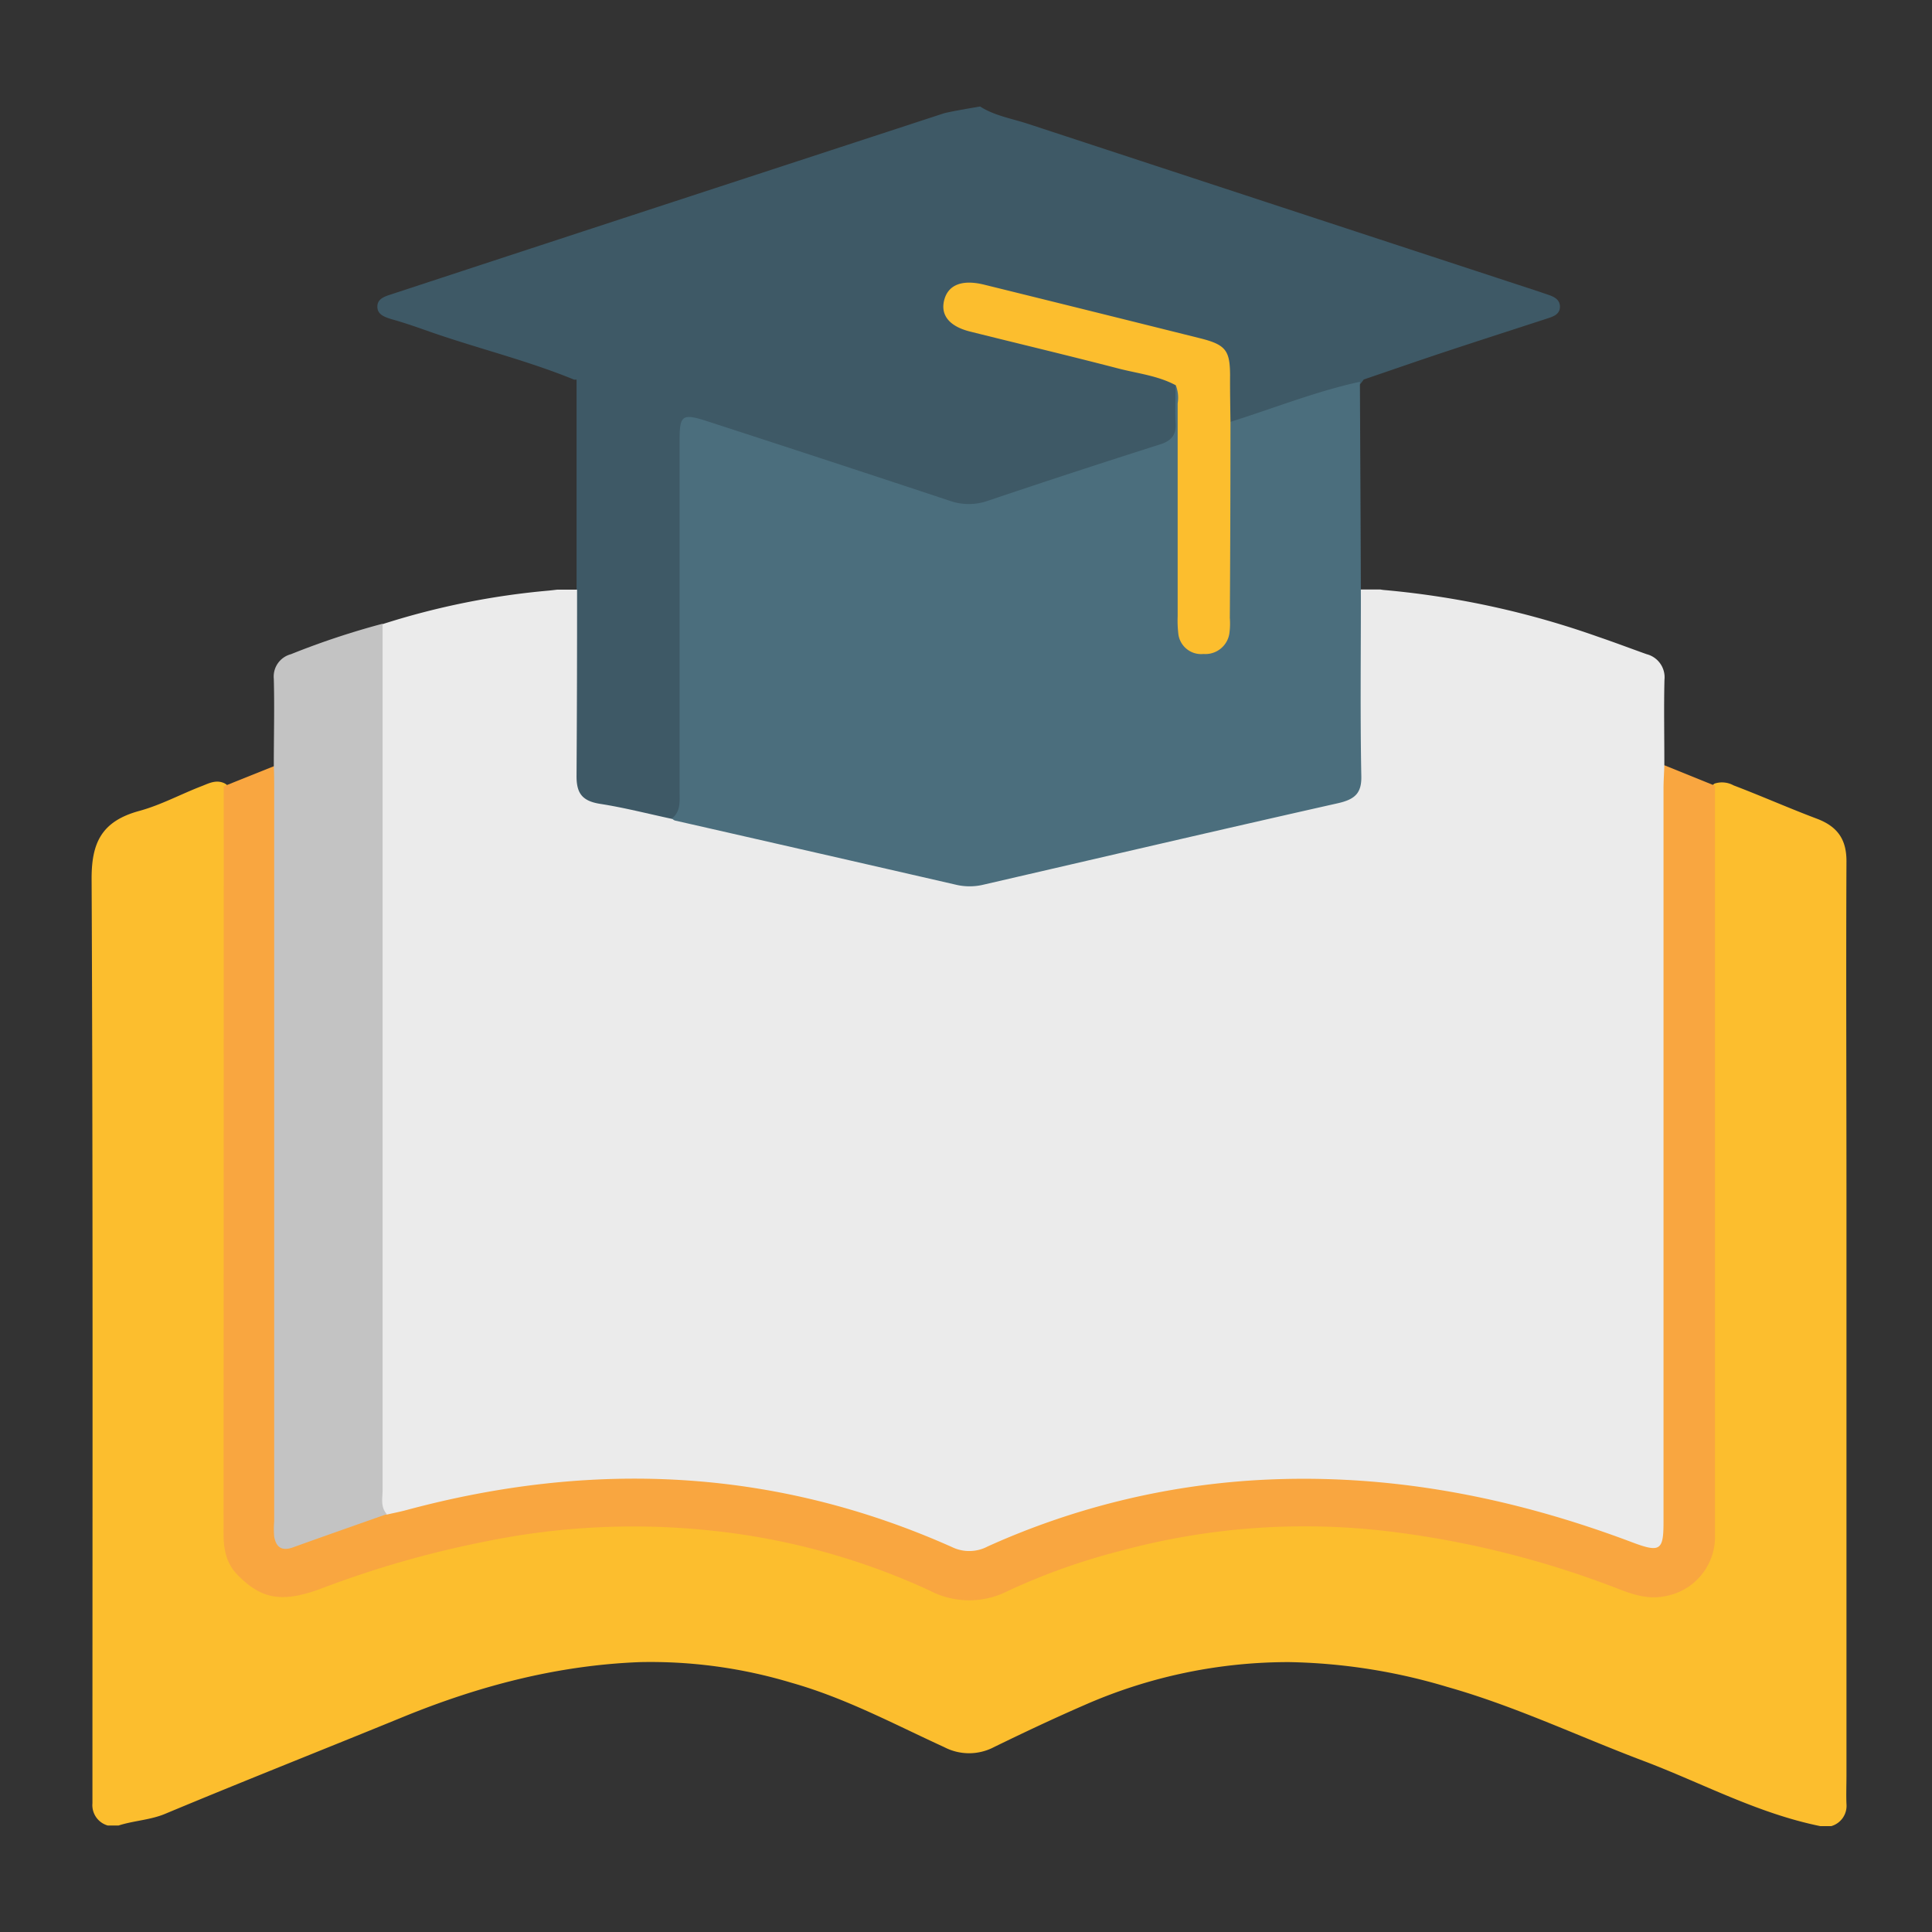
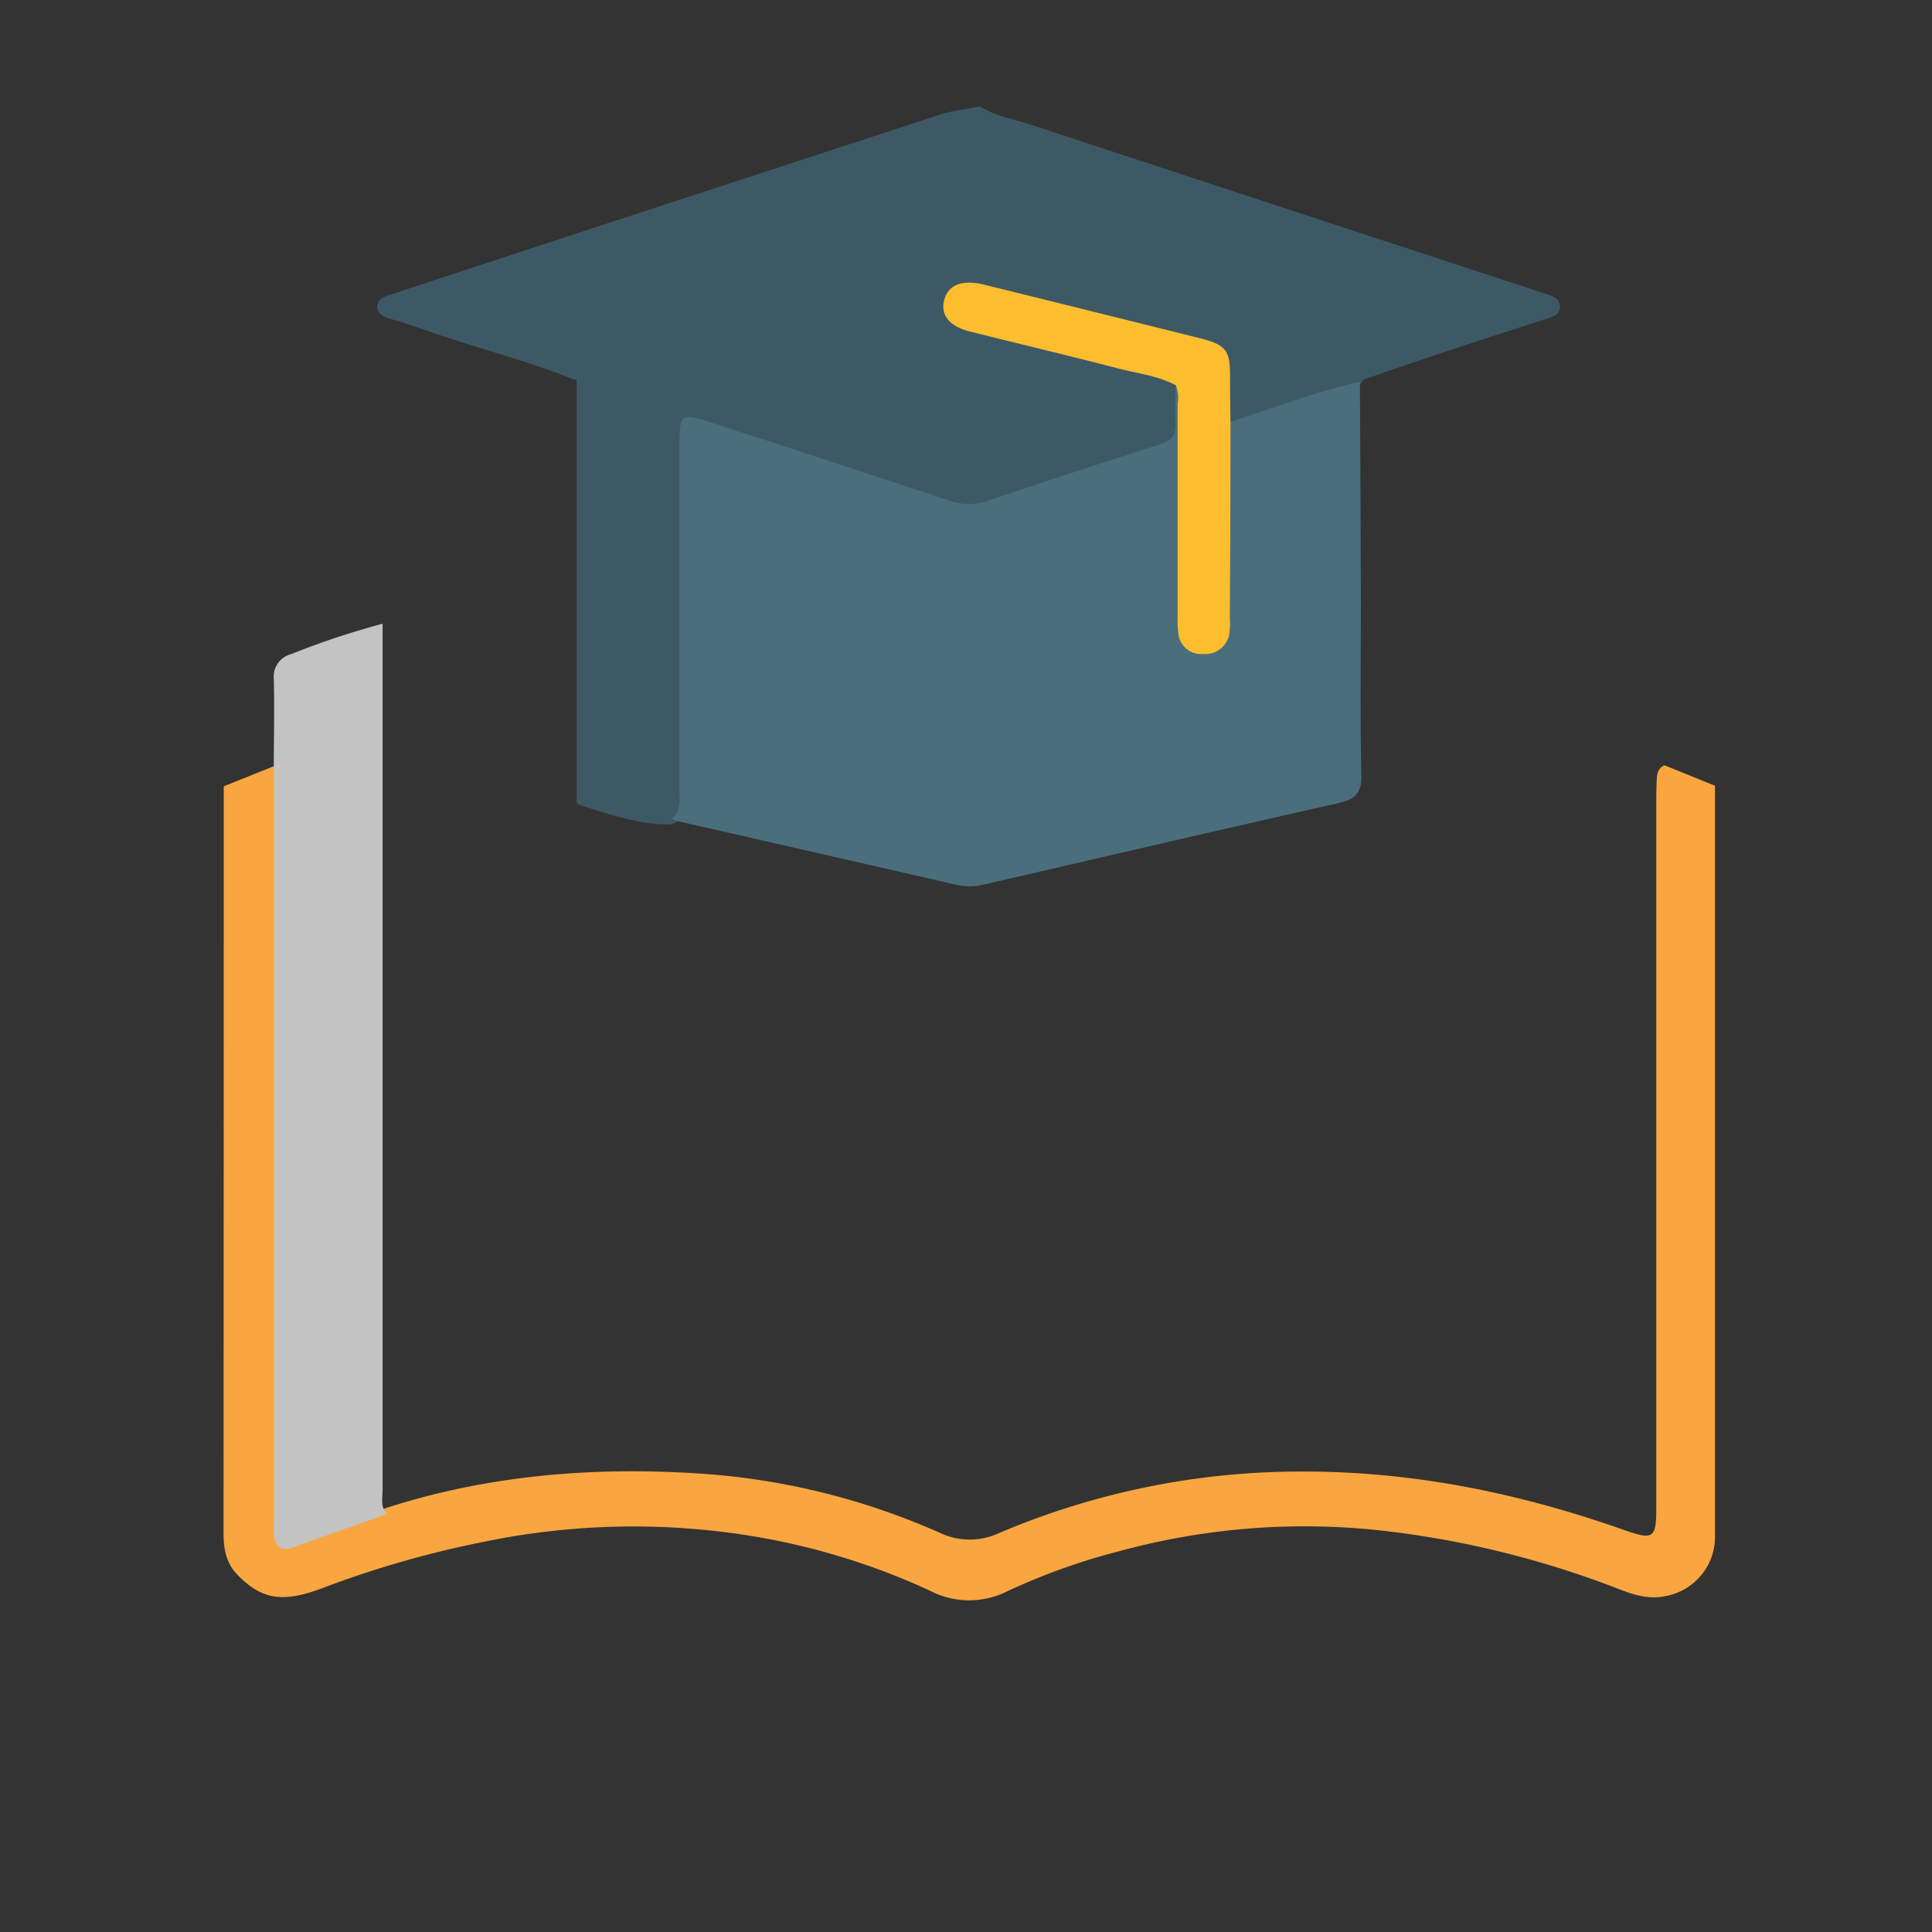
<svg xmlns="http://www.w3.org/2000/svg" id="Layer_1" data-name="Layer 1" viewBox="0 0 302.22 302.22">
  <rect x="0" y="0" width="302.22" height="302.22" fill="#333333" stroke="none" />
  <defs>
    <style>.cls-1{fill:#fcbe2e;}.cls-2{fill:#3e5966;}.cls-3{fill:#f9a640;}.cls-4{fill:#ebebeb;}.cls-5{fill:#c3c3c3;}.cls-6{fill:#4b6e7d;}</style>
  </defs>
-   <path class="cls-1" d="M18.55,285.56h-1.7a3.31,3.31,0,0,1-2.39-3.48c0-1.23,0-2.45,0-3.68,0-47,.09-94-.13-141,0-5.55,1.55-8.94,7.46-10.55,3.41-.93,6.56-2.66,9.87-3.92,1-.4,2.06-.94,3.25-.49s1.25,1.66,1.31,2.72c.08,1.4.06,2.8.06,4.2V238.29c0,2.66,0,5.27,2.11,7.42A8.37,8.37,0,0,0,47.82,248c6.35-2.23,12.71-4.43,19.26-6.11a124.42,124.42,0,0,1,37.75-4.12,108.19,108.19,0,0,1,40.26,9.6,14.61,14.61,0,0,0,13.18,0,109.35,109.35,0,0,1,35.49-9.17c20.4-1.88,39.75,2,58.6,8.8,1.15.42,2.28.85,3.46,1.17,5.41,1.5,10.42-1.55,11.06-6.76a36.85,36.85,0,0,0,.1-4.46q0-54.46,0-108.94c0-1.84-.68-3.91,1.21-5.43a3.76,3.76,0,0,1,3,.28c4.36,1.66,8.62,3.55,13,5.2,3.3,1.24,4.66,3.3,4.65,6.67-.08,17.49,0,35,0,52.47v90.52c0,1.49-.06,3,0,4.46a3.3,3.3,0,0,1-2.39,3.48h-1.69c-9.86-2-18.52-6.75-27.74-10.23-10.2-3.85-20-8.54-30.6-11.54A91.34,91.34,0,0,0,201.64,260a79.34,79.34,0,0,0-32,6.72c-4.78,2.08-9.49,4.3-14.16,6.58a8.39,8.39,0,0,1-7.78,0c-7.84-3.59-15.44-7.68-23.9-10.07A76.4,76.4,0,0,0,100.18,260c-12.94.48-25.22,3.72-37.05,8.55-12.41,5.08-24.88,10-37.26,15.17C23.53,284.71,20.94,284.79,18.55,285.56Z" />
  <path class="cls-2" d="M242.28,46.14l-1.59-.54q-40-13.12-79.95-26.25c-2.51-.82-5.18-1.25-7.42-2.69,0,0-4.94.82-5.77,1.1L109.09,30.34Q85.21,38.15,61.33,46c-1.13.37-2.28.7-2.3,1.94s1.06,1.64,2.25,2c2.06.57,4.08,1.29,6.1,2,7.43,2.59,15.15,4.46,22.43,7.45h.38v66.14a2.22,2.22,0,0,0,.88.52c4.54,1.4,9.05,3,13.94,2.9,2.68-1,2.56-3.22,2.56-5.34q0-25.86,0-51.73c0-5.45.34-5.58,5.86-3.72,11.61,3.92,23.33,7.55,34.94,11.48a9.93,9.93,0,0,0,6.61,0c5.24-1.74,10.51-3.38,15.73-5.18,3.71-1.29,7.55-2.22,11.21-3.66,2-.79,2.92-2,2.82-4.07s0-4.2-.09-6.3c-.52-1.43-1.83-1.87-3.23-2.24-7.61-2-15.3-3.78-22.93-5.73-2.27-.59-4.54-1.17-6.8-1.77-1.7-.45-3-1.43-2.46-3.24s2.07-2.08,3.84-1.67c.36.08.72.21,1.08.3,9.89,2.24,19.65,4.92,29.52,7.22,7.4,1.72,7.37,1.76,7.47,8.76,0,1.45-.36,3,.94,4.23,1.16.71,2.32.38,3.49,0,5-1.5,9.81-3.29,14.79-4.74a9.52,9.52,0,0,0,2.15-1.18,7.35,7.35,0,0,0,.81-1c4.14-1.41,8.27-2.85,12.42-4.23,5.49-1.82,11-3.59,16.49-5.38.92-.3,1.78-.69,1.79-1.77S243.19,46.46,242.28,46.14Z" />
  <path class="cls-3" d="M260.37,119.71l7.9,3.2q0,58.56,0,117.1a9.43,9.43,0,0,1-7.76,9.67c-2.55.54-4.88-.18-7.14-1.05a148.27,148.27,0,0,0-36.75-9.15,110,110,0,0,0-41.38,3.13,100.41,100.41,0,0,0-17.65,6.3,13.28,13.28,0,0,1-12.16-.1,108.24,108.24,0,0,0-33.7-9.33,115.27,115.27,0,0,0-35.93,1.68,157.64,157.64,0,0,0-25.37,7.27c-6.2,2.34-9.48,1.81-13.28-2.08-1.84-1.89-2.19-4.16-2.18-6.59Q35,181.88,35,124v-1l7.87-3.15c1.13.5,1.21,1.48,1.27,2.45.11,1.48.08,3,.08,4.46q0,54.32,0,108.64c0,5.68.24,5.85,6,3.82C53.45,238,56.75,237,60.07,236c15.83-5.16,32.22-6.57,48.82-5.53A110,110,0,0,1,147,239.77a10.92,10.92,0,0,0,9.39,0,120.56,120.56,0,0,1,46.84-9.58c17.66-.09,34.42,3.36,50.78,9.13,4.64,1.64,5.08,1.32,5.08-3.43q0-54.75,0-109.5c0-1.4,0-2.81.06-4.2C259.18,121.19,259.25,120.22,260.37,119.71Z" />
-   <path class="cls-4" d="M260.37,106.33a3.73,3.73,0,0,0-2.8-4c-2.55-.91-5.08-1.87-7.64-2.74a136.29,136.29,0,0,0-33.14-7.27,7.28,7.28,0,0,1-.88-.11H211.5q0,13.77,0,27.55c0,3.83-.37,4.25-4.44,5.14-17,3.7-33.84,7.78-50.75,11.69a20,20,0,0,1-9.46,0q-17.82-4.18-35.66-8.28a12.82,12.82,0,0,0-6.06-.21c-3.74-.8-7.45-1.76-11.23-2.35-2.92-.45-3.73-1.75-3.71-4.41q.09-14.55.08-29.1H87.15l-1.23.14a119.38,119.38,0,0,0-26.07,5.25c-1.7,1.67-1.24,3.77-1.25,5.74q0,63.83,0,127.67a31.9,31.9,0,0,0,.11,3.66c.13,1.08.34,2.13,1.86,2.21,1-.23,2-.42,3-.69,29.23-7.87,57.75-6.54,85.38,5.8a6.16,6.16,0,0,0,5.55-.11,119.22,119.22,0,0,1,42.36-10.39c20.35-1.13,39.75,2.68,58.51,9.76,4.29,1.61,4.85,1.25,4.85-3.09q0-57.37,0-114.75c0-1.23.09-2.45.13-3.67C260.36,115.25,260.26,110.79,260.37,106.33Z" />
  <path class="cls-5" d="M59.85,97.57q0,67.74,0,135.49c0,1.28-.37,2.65.66,3.79-4.9,1.73-9.81,3.45-14.7,5.21-1.85.66-2.66-.17-2.92-1.71a14.27,14.27,0,0,1,0-2.36V123.45c0-1.23,0-2.45-.06-3.67,0-4.54.12-9.08,0-13.61a3.61,3.61,0,0,1,2.67-3.83A123.74,123.74,0,0,1,59.85,97.57Z" />
  <path class="cls-6" d="M212.73,59.72c.05,11.38.12,22.75.15,34.13,0,9.19-.11,18.38.07,27.57.06,2.65-1,3.62-3.63,4.22-18.49,4.16-36.94,8.47-55.4,12.73a9.26,9.26,0,0,1-4.19.07q-22.08-5.07-44.17-10.09a1.31,1.31,0,0,1-.44-.31c1.38-1.14,1.19-2.67,1.19-4.15q0-27.52,0-55.07c0-3.9.41-4.2,4.41-2.9q18.95,6.15,37.83,12.41a9,9,0,0,0,6,0q13.41-4.52,26.91-8.81c1.81-.57,2.54-1.51,2.44-3.27-.12-2,0-4,0-6,2.06.29,1.7,1.86,1.74,3.07.15,4.29.06,8.57.07,12.86,0,6.83,0,13.65,0,20.48,0,1.71-.24,3.76,2.48,4,1.74.15,2.78-1.38,2.81-4.13.08-8.84,0-17.68.07-26.52,0-1.4-.47-3.06,1.34-4C199.22,63.88,205.77,61.24,212.73,59.72Z" />
  <path class="cls-1" d="M192.48,66q0,15.33-.1,30.66a11.51,11.51,0,0,1-.06,2.35,3.79,3.79,0,0,1-4.06,3.29A3.59,3.59,0,0,1,184.31,99a17.56,17.56,0,0,1-.09-2.62q0-16.64,0-33.28a5.36,5.36,0,0,0-.29-2.83c-2.8-1.51-6-1.85-9-2.63-7.7-2-15.44-3.84-23.16-5.77-3.28-.81-4.71-2.6-4.05-5s2.91-3.16,6.23-2.34q16.91,4.17,33.8,8.39c4,1,4.64,1.91,4.67,5.73C192.4,61.13,192.45,63.57,192.48,66Z" />
</svg>